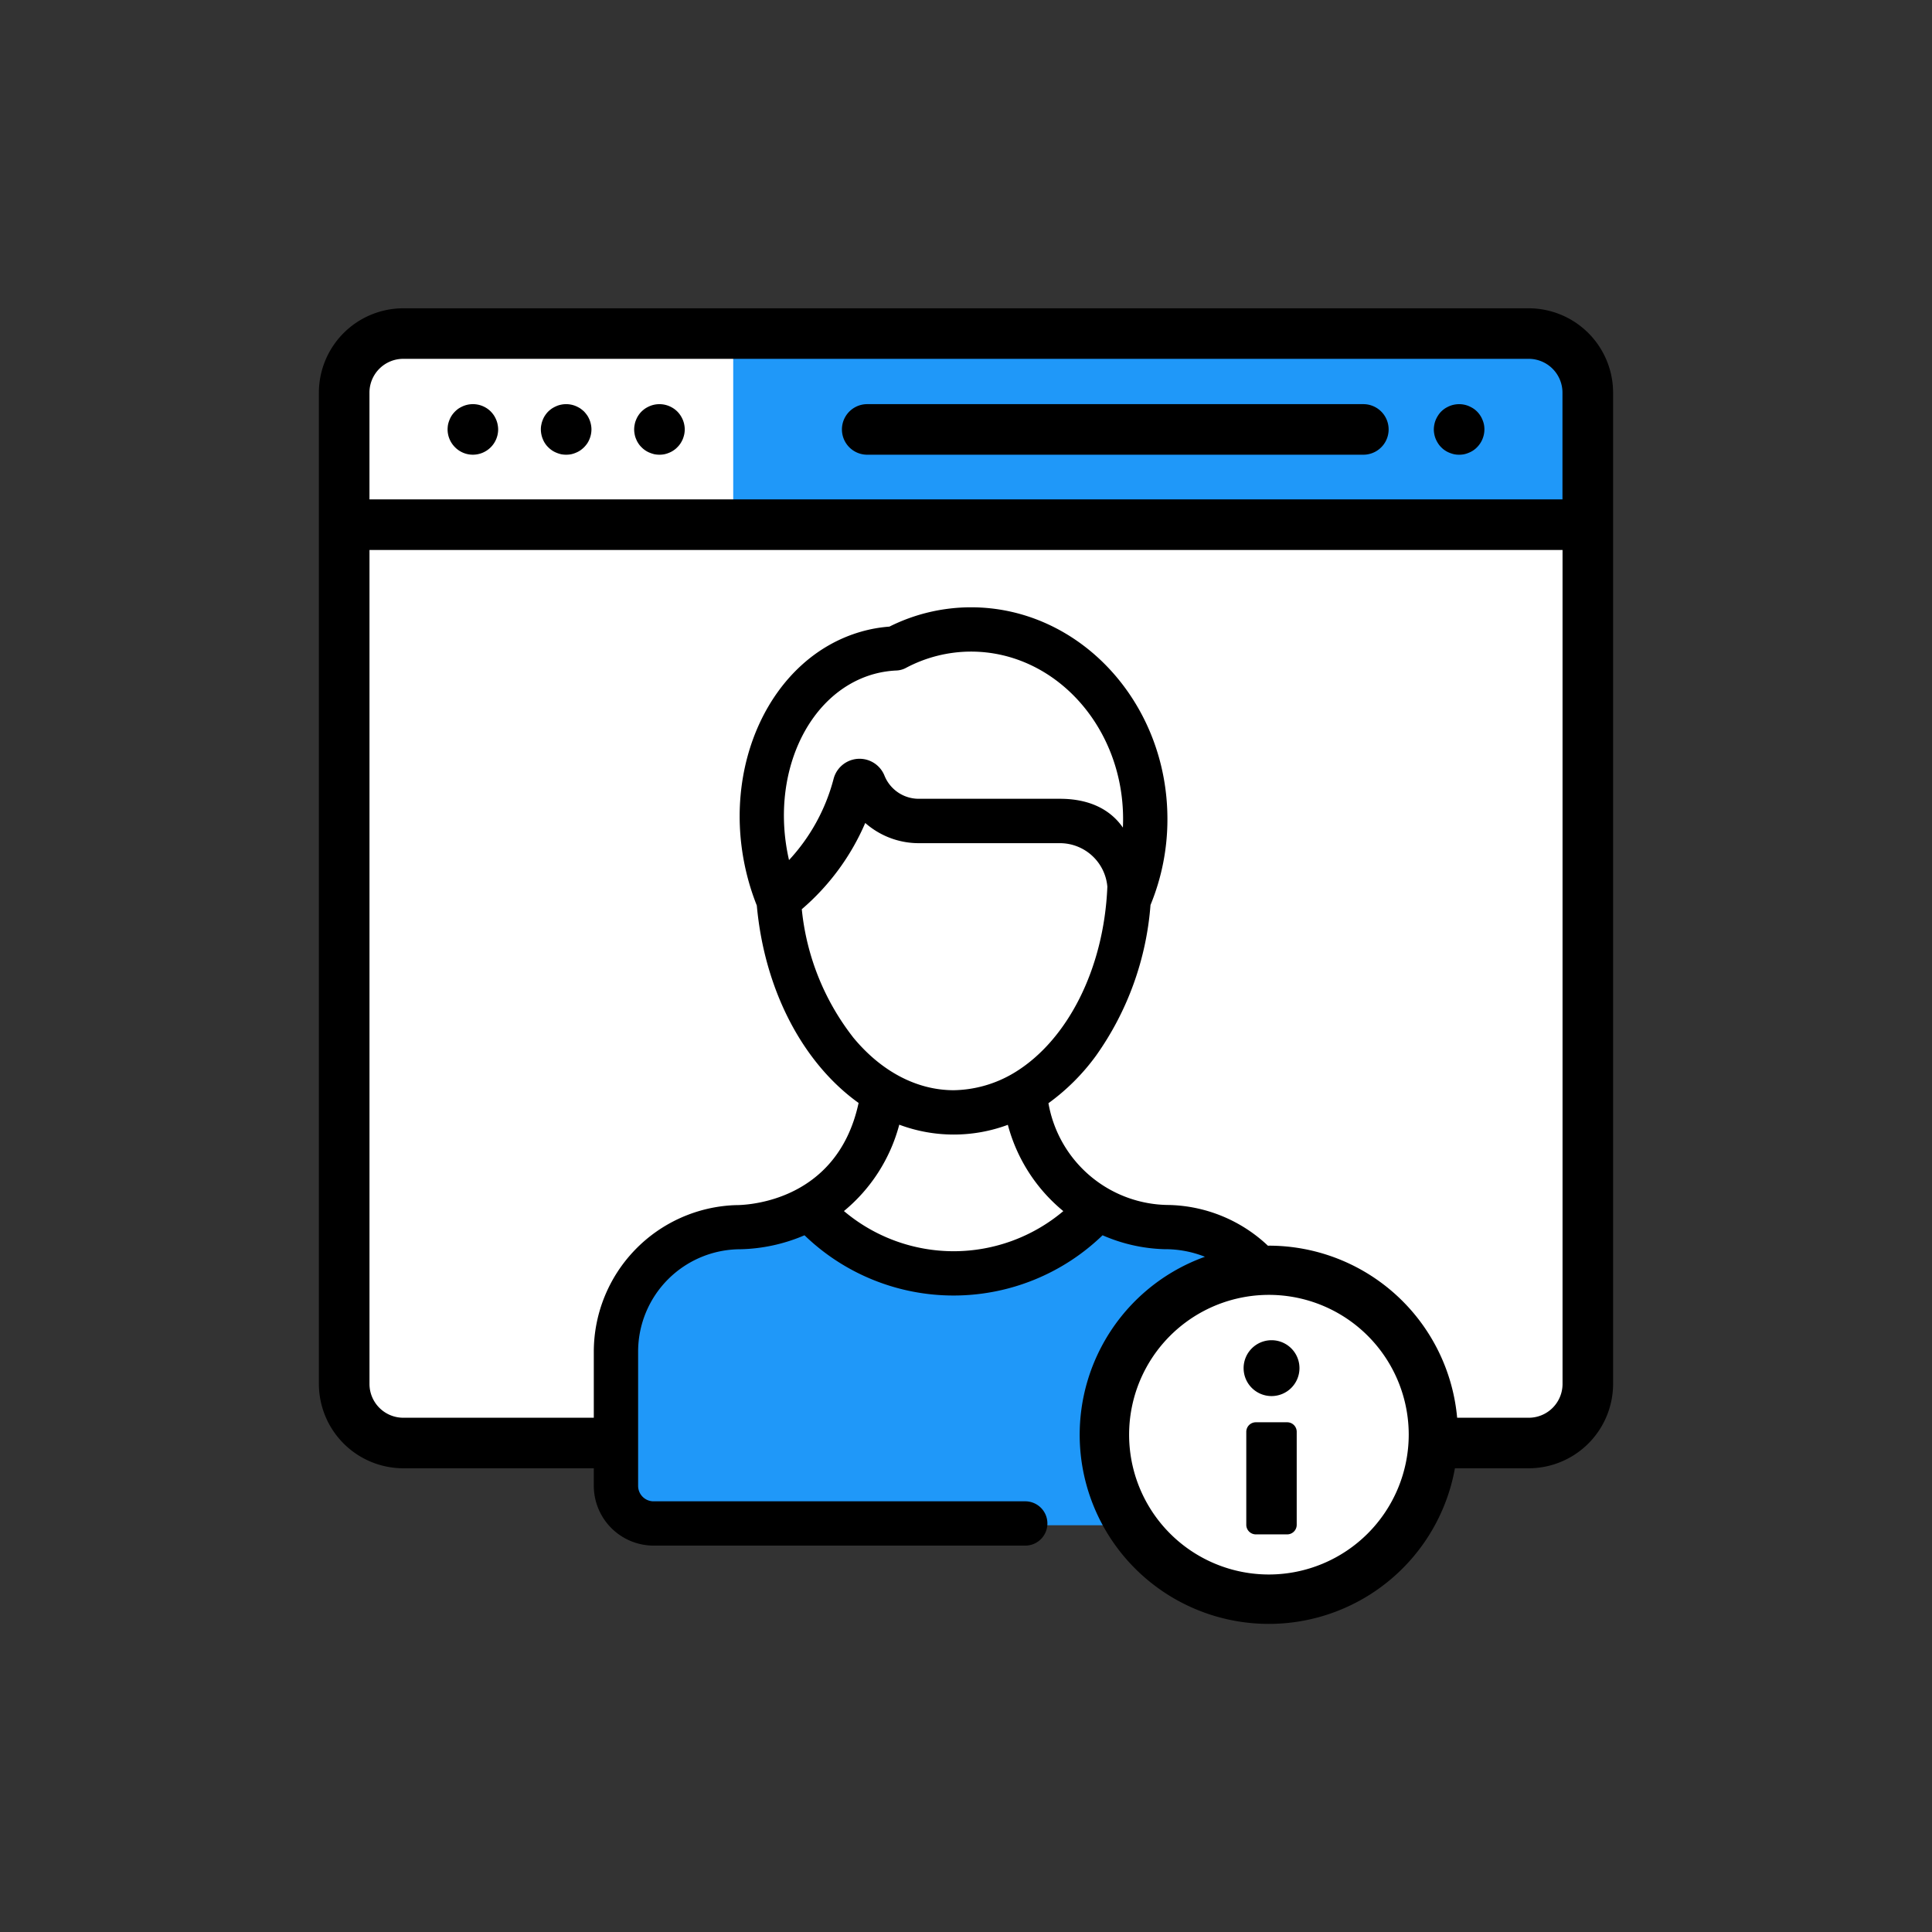
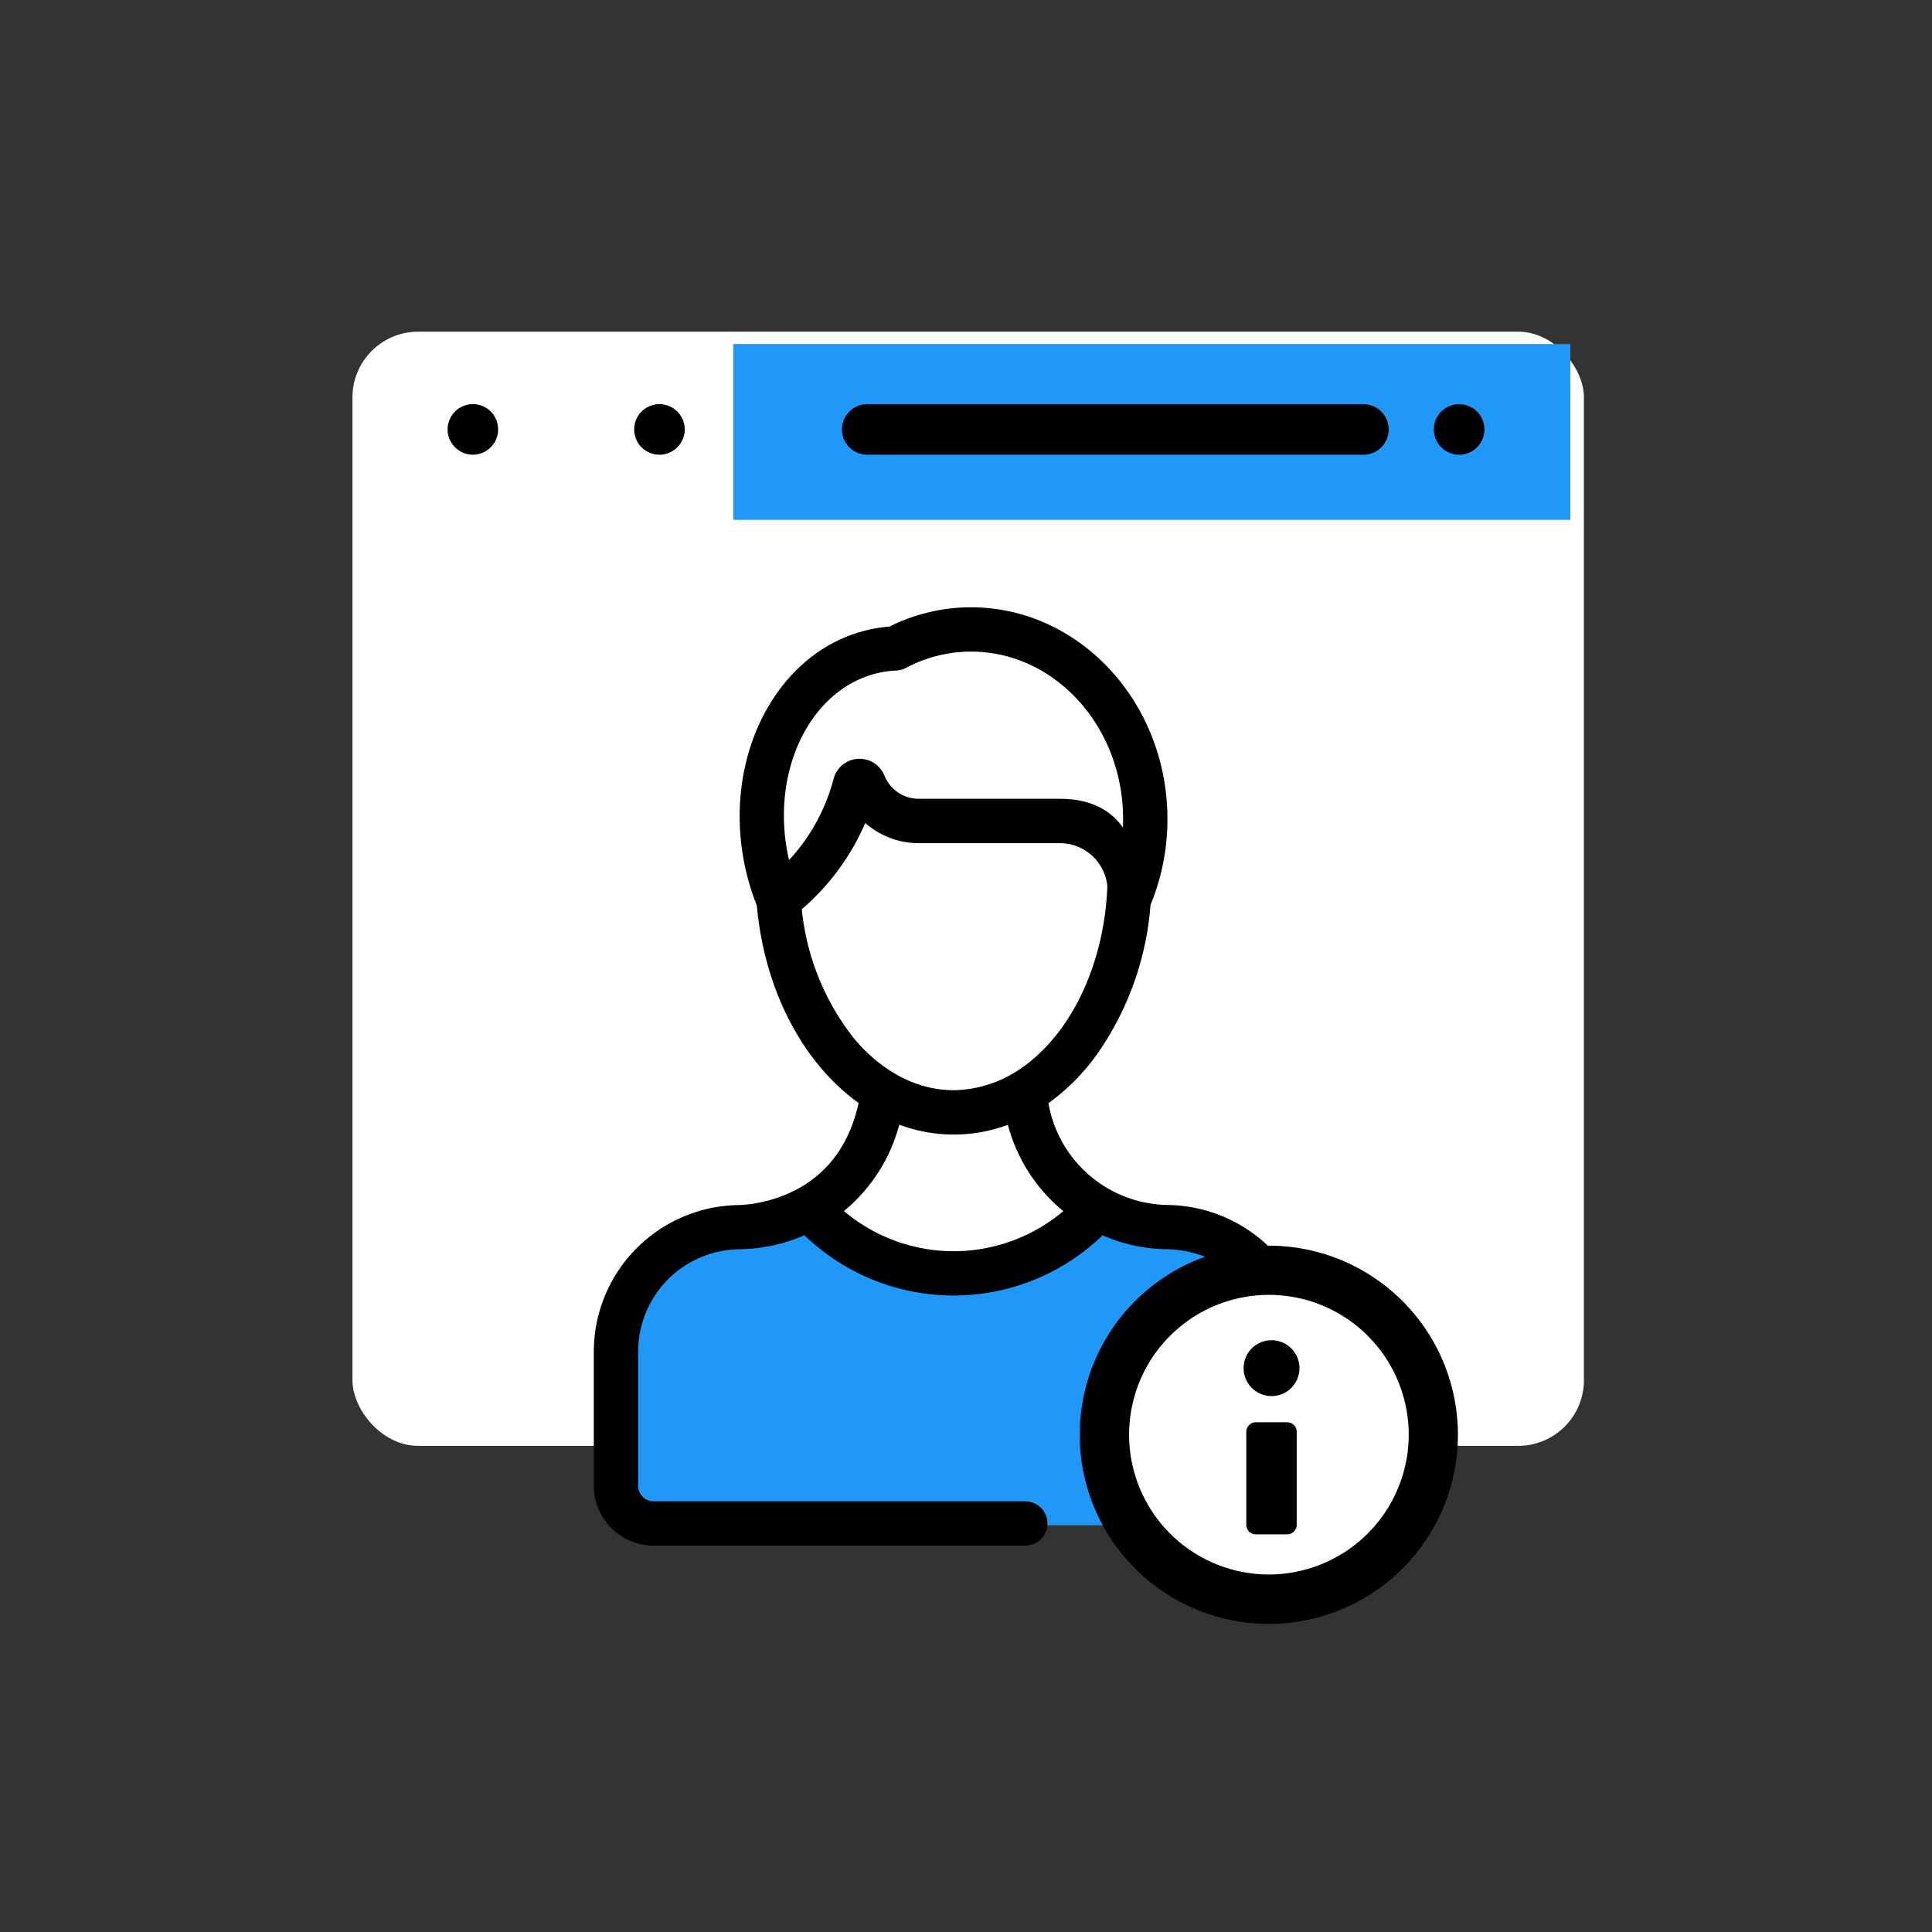
<svg xmlns="http://www.w3.org/2000/svg" id="Layer_x0020_1" width="200" height="200" viewBox="0 0 200 200">
  <rect x="0" y="0" width="200" height="200" fill="#333333" stroke="none" />
  <g id="_1791973084512" transform="translate(33.011 31.915)">
    <rect id="Rectangle_883" data-name="Rectangle 883" width="127.479" height="115.339" rx="6.8" transform="translate(3.476 2.421)" fill="#fff" />
    <rect id="Rectangle_884" data-name="Rectangle 884" width="86.656" height="18.2" transform="translate(42.892 3.699)" fill="#1f98f9" />
-     <path id="Path_5812" data-name="Path 5812" d="M174.05,47.19H57.548a8.746,8.746,0,0,0-8.738,8.731V158.539a8.746,8.746,0,0,0,8.738,8.731h116.5a8.746,8.746,0,0,0,8.738-8.731V55.921a8.746,8.746,0,0,0-8.738-8.731ZM54.045,55.921a3.5,3.5,0,0,1,3.5-3.5h116.5a3.5,3.5,0,0,1,3.5,3.5V66.972H54.045V55.921ZM177.553,158.539a3.5,3.5,0,0,1-3.5,3.5H57.548a3.5,3.5,0,0,1-3.5-3.5V72.207H177.553Z" transform="translate(-48.81 -47.19)" fill-rule="evenodd" />
    <path id="Path_5813" data-name="Path 5813" d="M224.657,63.972a2.466,2.466,0,0,0-.156-.494,2.411,2.411,0,0,0-.237-.453,2.514,2.514,0,0,0-.724-.724,3.6,3.6,0,0,0-.453-.237,2.525,2.525,0,0,0-.487-.149,2.6,2.6,0,0,0-1.021,0,2.45,2.45,0,0,0-.494.149,3.6,3.6,0,0,0-.453.237,3.1,3.1,0,0,0-.4.325,2.574,2.574,0,0,0-.318.4,2.922,2.922,0,0,0-.243.453,2.45,2.45,0,0,0-.149.494,2.532,2.532,0,0,0-.054.507,2.654,2.654,0,0,0,.054.514,2.525,2.525,0,0,0,.149.487,2.922,2.922,0,0,0,.243.453,2.241,2.241,0,0,0,.318.392,2.308,2.308,0,0,0,.4.331,2.411,2.411,0,0,0,.453.237,3,3,0,0,0,.494.156,2.529,2.529,0,0,0,.507.047,2.644,2.644,0,0,0,.514-.047,2.548,2.548,0,0,0,.487-.156,2.41,2.41,0,0,0,.453-.237,2.308,2.308,0,0,0,.4-.331,2.639,2.639,0,0,0,.764-1.846A2.529,2.529,0,0,0,224.657,63.972Z" transform="translate(-104.05 -51.94)" fill-rule="evenodd" />
    <path id="Path_5814" data-name="Path 5814" d="M182.847,61.86H131.487a2.617,2.617,0,1,0,0,5.235h51.359a2.617,2.617,0,1,0,0-5.235Z" transform="translate(-74.724 -51.938)" fill-rule="evenodd" />
-     <path id="Path_5815" data-name="Path 5815" d="M87.971,63.972a2.45,2.45,0,0,0-.149-.494,2.411,2.411,0,0,0-.237-.453,3.79,3.79,0,0,0-.325-.4,3.64,3.64,0,0,0-.4-.325,3.6,3.6,0,0,0-.453-.237,2.525,2.525,0,0,0-.487-.149,2.63,2.63,0,0,0-1.028,0,2.388,2.388,0,0,0-.487.149,3.6,3.6,0,0,0-.453.237,3.1,3.1,0,0,0-.4.325,2.617,2.617,0,0,0-.325.4,2.411,2.411,0,0,0-.237.453,2.45,2.45,0,0,0-.149.494,2.12,2.12,0,0,0-.054.507,2.654,2.654,0,0,0,.054.514,2.525,2.525,0,0,0,.149.487,2.411,2.411,0,0,0,.237.453,2.276,2.276,0,0,0,.325.392,2.662,2.662,0,0,0,.4.331,2.411,2.411,0,0,0,.453.237,2.921,2.921,0,0,0,.487.156,2.644,2.644,0,0,0,.514.047,2.693,2.693,0,0,0,.514-.047,2.548,2.548,0,0,0,.487-.156,2.411,2.411,0,0,0,.453-.237,3.049,3.049,0,0,0,.4-.331,3.128,3.128,0,0,0,.325-.392,2.411,2.411,0,0,0,.237-.453,2.525,2.525,0,0,0,.149-.487,2.654,2.654,0,0,0,.054-.514,2.532,2.532,0,0,0-.054-.507Z" transform="translate(-59.809 -51.94)" fill-rule="evenodd" />
    <path id="Path_5816" data-name="Path 5816" d="M102.251,63.972a2.45,2.45,0,0,0-.149-.494,2.923,2.923,0,0,0-.243-.453,2.617,2.617,0,0,0-.325-.4,2.7,2.7,0,0,0-.4-.325,3.106,3.106,0,0,0-.446-.237,2.638,2.638,0,0,0-1.515-.149,2.525,2.525,0,0,0-.487.149,3.188,3.188,0,0,0-.453.237,3.1,3.1,0,0,0-.4.325,2.617,2.617,0,0,0-.325.4,2.411,2.411,0,0,0-.237.453,2.081,2.081,0,0,0-.149.494,2.532,2.532,0,0,0-.054.507,2.654,2.654,0,0,0,.054.514,2.127,2.127,0,0,0,.149.487,2.411,2.411,0,0,0,.237.453,2.276,2.276,0,0,0,.325.392,2.308,2.308,0,0,0,.4.331,2.221,2.221,0,0,0,.453.237,3.136,3.136,0,0,0,.487.156,2.644,2.644,0,0,0,.514.047,2.576,2.576,0,0,0,.507-.047,2.612,2.612,0,0,0,.494-.156,2.168,2.168,0,0,0,.446-.237,2.079,2.079,0,0,0,.4-.331,2.276,2.276,0,0,0,.325-.392,2.923,2.923,0,0,0,.243-.453,3.109,3.109,0,0,0,.149-.487,2.654,2.654,0,0,0,.054-.514A2.532,2.532,0,0,0,102.251,63.972Z" transform="translate(-64.431 -51.94)" fill-rule="evenodd" />
    <path id="Path_5817" data-name="Path 5817" d="M73.691,63.971a2.45,2.45,0,0,0-.149-.494,2.886,2.886,0,0,0-.237-.453,3.1,3.1,0,0,0-.325-.4,2.622,2.622,0,0,0-2.854-.561,3.6,3.6,0,0,0-.453.237,2.634,2.634,0,0,0-.392.325,2.662,2.662,0,0,0-.331.4,2.411,2.411,0,0,0-.237.453,3,3,0,0,0-.156.494,3.144,3.144,0,0,0-.047.507,2.617,2.617,0,0,0,.771,1.846,2.589,2.589,0,0,0,1.846.771,2.621,2.621,0,0,0,2.617-2.617,2.532,2.532,0,0,0-.054-.507Z" transform="translate(-55.187 -51.94)" fill-rule="evenodd" />
    <circle id="Ellipse_422" data-name="Ellipse 422" cx="15.677" cy="15.677" r="15.677" transform="translate(82.551 101.062)" fill="#fff" />
    <path id="Path_5818" data-name="Path 5818" d="M146.354,217.891H95.887L94,213.163V197.04l5.512-7.568,7.73-2.874,7.4-1.238,7.9,4.775,7.406,1.887,7.48-1.643,5.843-4.768,8.062,1.312,8.637,4.2-11.355,7.893-3.781,7.73Z" transform="translate(-63.437 -91.913)" fill="#1f98f9" fill-rule="evenodd" />
    <path id="Path_5819" data-name="Path 5819" d="M160.78,159.04h-.108a15.425,15.425,0,0,0-10.212-4.213,12.721,12.721,0,0,1-12.505-10.537,22.171,22.171,0,0,0,4.924-4.917,30.981,30.981,0,0,0,5.64-15.6,23.254,23.254,0,0,0,1.752-8.9c0-12.086-9.123-21.919-20.337-21.919a18.887,18.887,0,0,0-8.44,2,14.453,14.453,0,0,0-2.969.534c-9.347,2.7-14.622,14.04-11.754,25.281a24.818,24.818,0,0,0,.994,3.057c.812,8.927,4.876,16.387,10.537,20.438-2.34,10.841-12.674,10.571-12.749,10.578A15.2,15.2,0,0,0,90.89,170v13.9a6.2,6.2,0,0,0,6.188,6.188h38.428a2.293,2.293,0,1,0,0-4.585H97.078a1.6,1.6,0,0,1-1.6-1.6V170a10.6,10.6,0,0,1,10.584-10.591,17.787,17.787,0,0,0,6.641-1.447,22.2,22.2,0,0,0,30.854,0,17.169,17.169,0,0,0,6.391,1.441,11.172,11.172,0,0,1,4.207.785,19.577,19.577,0,1,0,6.621-1.15ZM119.8,99.889a10.53,10.53,0,0,1,2.421-.392,2.285,2.285,0,0,0,.96-.257,14.384,14.384,0,0,1,6.756-1.7c8.684,0,15.745,7.771,15.745,17.327q0,.446-.02.893c-1.319-1.907-3.51-2.983-6.52-2.983H124.543a3.824,3.824,0,0,1-3.564-2.4,2.778,2.778,0,0,0-5.268.345,19.672,19.672,0,0,1-4.612,8.4c-2-8.691,1.84-17.253,8.7-19.234Zm-2.09,37.549a25.692,25.692,0,0,1-5.289-13.229,24.451,24.451,0,0,0,6.567-8.927c.169.142.338.284.521.419a8.379,8.379,0,0,0,5.039,1.671h14.595a4.932,4.932,0,0,1,4.91,4.5c-.352,8.6-4.186,15.914-9.543,19.207a12.518,12.518,0,0,1-6.371,1.867C124.32,142.943,120.614,140.989,117.706,137.438Zm10.436,22.176a17.624,17.624,0,0,1-11.362-4.159,17.323,17.323,0,0,0,5.728-8.941,16.075,16.075,0,0,0,11.24.014,17.3,17.3,0,0,0,5.742,8.934A17.632,17.632,0,0,1,128.141,159.614Zm32.639,33.464a14.473,14.473,0,1,1,14.466-14.473A14.49,14.49,0,0,1,160.78,193.078Z" transform="translate(-62.431 -62.002)" fill-rule="evenodd" />
    <path id="Path_5820" data-name="Path 5820" d="M193.238,205.14a2.891,2.891,0,1,0,2.895,2.895A2.888,2.888,0,0,0,193.238,205.14Zm1.623,8.495h-3.246a.989.989,0,0,0-.987.987v9.631a.993.993,0,0,0,.987.987h3.246a.989.989,0,0,0,.987-.987v-9.631A.984.984,0,0,0,194.861,213.635Z" transform="translate(-94.624 -98.316)" fill-rule="evenodd" />
  </g>
  <rect id="Rectangle_885" data-name="Rectangle 885" width="200" height="200" fill="none" />
</svg>